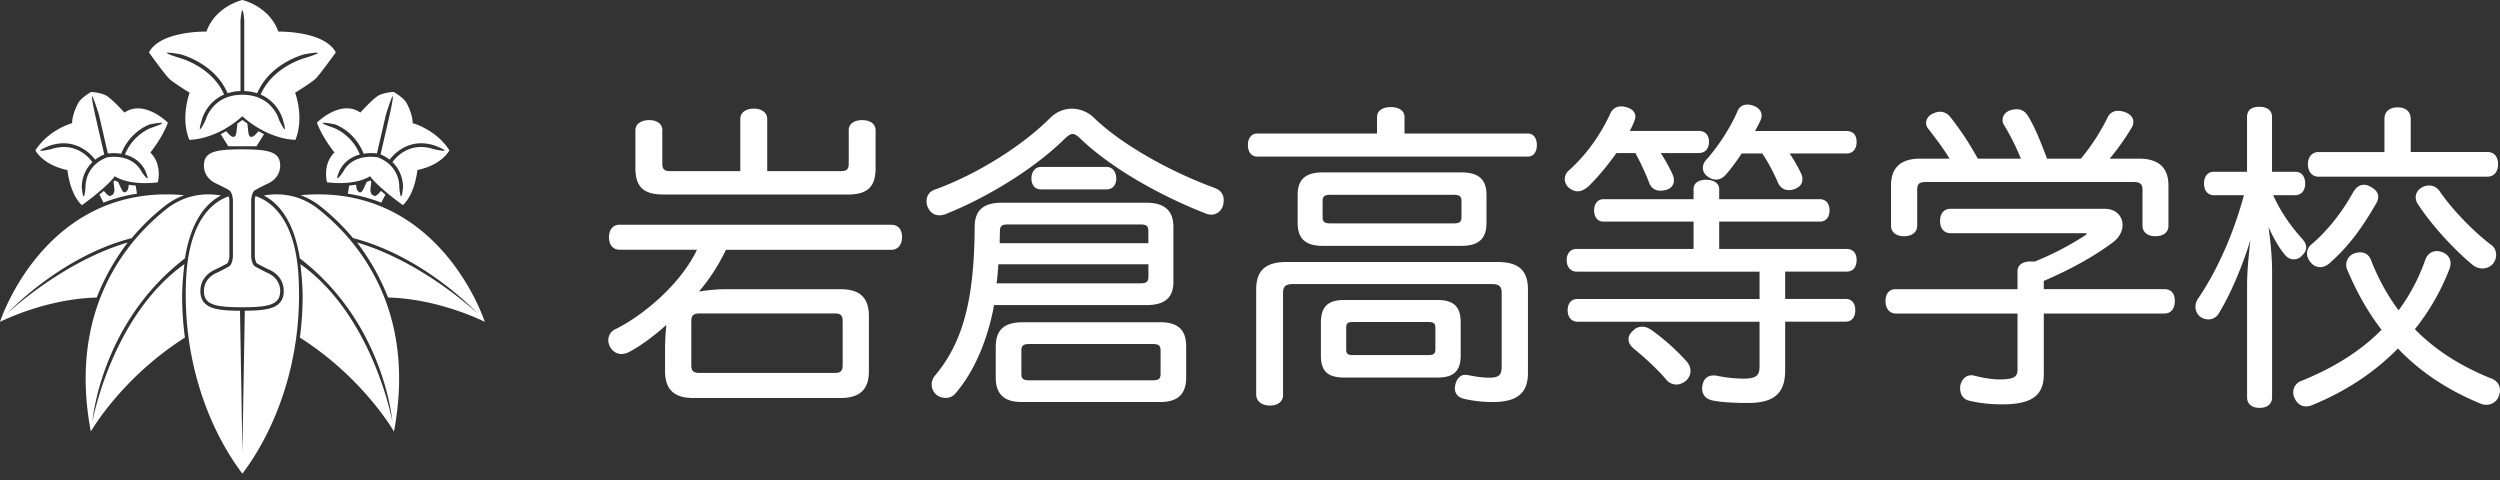
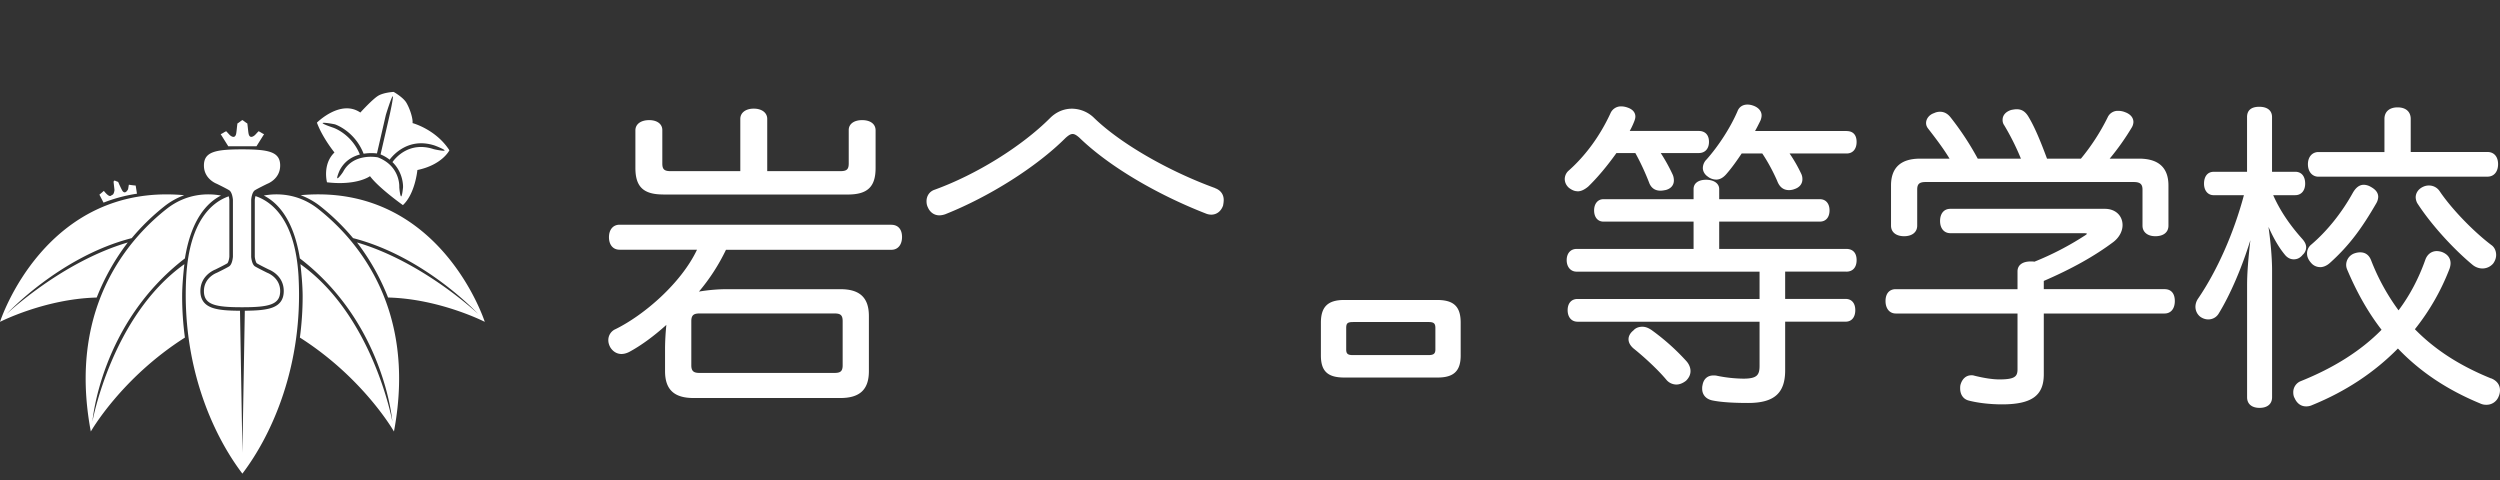
<svg xmlns="http://www.w3.org/2000/svg" width="177" height="34" fill="none">
  <rect width="100%" height="100%" fill="#333333" stroke="none" />
  <path fill="#fff" fill-rule="evenodd" d="m9.123 13.075-.053.318s-.218.465-.436.061a8.78 8.78 0 0 1-.268-.573 3.11 3.11 0 0 1-.255-.104 3.112 3.112 0 0 1-.073.08l.068.597s-.032.31-.155.342c-.102.026-.142.281-.599-.282a11.6 11.6 0 0 1-.314.267l.292.566a10.889 10.889 0 0 1 2.367-.634l-.091-.576a5.576 5.576 0 0 1-.483-.06v-.002Z" clip-rule="evenodd" />
-   <path fill="#fff" fill-rule="evenodd" d="M5.545 7.283c.226-.388.904-.771.904-.771s.652.031 1.057.249c.404.218 1.305 1.211 1.305 1.211 1.397-.962 3.075.715 3.075.715-.403 1.087-1.243 2.112-1.243 2.112.87.84.529 2.112.529 2.112-2.144.25-3.044-.435-3.044-.435-.622.839-2.33 2.05-2.33 2.05-.87-.807-1.025-2.484-1.025-2.484-1.77-.372-2.267-1.398-2.267-1.398.962-1.49 2.609-1.926 2.609-1.926-.04-.276.158-.962.432-1.433l-.002-.002Zm5.938 1.432c-.024-.07-.816.071-.884.095-.057.019-1.404.495-2.017 2.077a3.406 3.406 0 0 0-.945-.02l-.625-2.709c-.015-.07-.42-1.356-.493-1.339-.071.016.219 1.328.235 1.4l.627 2.716a2.804 2.804 0 0 0-.643.372c-.267-.357-1.363-1.601-3.194-1-.07.024-.72.279-.696.348.022.07.71-.074.78-.096 1.73-.568 2.71.633 2.911.921a2.49 2.49 0 0 0-.75 1.78c.006.072.062.65.137.646.07-.004.129-.585.129-.654v-.054c0-.26.079-1.498 1.522-2.055.16-.03 1.756-.29 2.454 1.022.035.065.343.492.407.457.065-.034-.139-.517-.173-.582-.349-.654-.9-.962-1.418-1.097.577-1.433 1.828-1.88 1.84-1.884.07-.024.822-.274.799-.344h-.004ZM17.16 8.232c-1.927 1.713-3.758 1.666-3.758 1.666-.642-1.595.024-3.332.024-3.332s-1.119-.689-1.428-.974c-.31-.286-1.451-1.88-1.451-1.88.81-1.548 4.068-1.475 4.068-1.475C15.257.429 17.16 0 17.16 0s1.903.429 2.545 2.237c0 0 3.26-.071 4.069 1.474 0 0-1.142 1.595-1.452 1.88-.309.286-1.427.975-1.427.975s.665 1.737.023 3.332c0 0-1.83.047-3.758-1.666Zm0-1.524c2.075 0 2.566 1.677 2.586 1.748.019.071.344.712.415.693.07-.02-.14-.691-.16-.762-.004-.016-.337-1.17-1.545-1.691.858-1.983 3.128-2.589 3.15-2.593.07-.02.92-.286.9-.355-.017-.071-.896.082-.967.1-.099.024-2.427.643-3.331 2.755a3.275 3.275 0 0 0-.915-.155V1.5c0-.073-.058-.771-.132-.771-.074 0-.133.699-.133.771v4.947a3.287 3.287 0 0 0-.915.154c-.905-2.113-3.232-2.73-3.333-2.755-.07-.018-.95-.17-.966-.1-.018.071.83.338.902.355.023.006 2.293.61 3.15 2.593-1.209.52-1.541 1.677-1.546 1.691-.019.071-.23.743-.161.762.071.019.396-.621.415-.692.02-.071.51-1.748 2.585-1.748l.002.001ZM25.202 13.075l.054.318s.217.465.435.061c.07-.128.167-.342.268-.573.098-.034.183-.07.256-.104l.072.08-.067.597s.031.31.154.342c.103.026.142.281.6-.282.104.091.21.181.313.267l-.291.566a10.887 10.887 0 0 0-2.368-.634l.091-.576c.174-.014.335-.035.482-.06l.001-.002Z" clip-rule="evenodd" />
  <path fill="#fff" fill-rule="evenodd" d="M29.209 8.715s1.647.435 2.609 1.925c0 0-.497 1.026-2.267 1.398 0 0-.154 1.677-1.025 2.484 0 0-1.708-1.211-2.33-2.05 0 0-.9.683-3.044.435 0 0-.342-1.273.528-2.112 0 0-.839-1.025-1.242-2.112 0 0 1.676-1.677 3.074-.715 0 0 .9-.993 1.304-1.211.404-.218 1.056-.25 1.056-.25s.678.384.903.772c.275.472.472 1.158.433 1.434l.001.002Zm-5.571.342c.012.005 1.265.45 1.84 1.883-.518.136-1.069.442-1.417 1.098-.035.065-.239.547-.174.582.065.035.372-.393.407-.457.699-1.313 2.293-1.053 2.454-1.023 1.445.557 1.522 1.795 1.522 2.056v.053c0 .07.059.65.13.655.072.005.13-.573.136-.647 0-.012.047-1.01-.75-1.779.202-.289 1.183-1.489 2.912-.921.07.022.756.165.78.096.021-.07-.627-.325-.696-.348-1.832-.601-2.928.643-3.195 1a2.84 2.84 0 0 0-.643-.373l.626-2.716c.017-.07.308-1.382.235-1.399-.07-.016-.476 1.268-.492 1.34l-.625 2.707a3.41 3.41 0 0 0-.944.02c-.616-1.581-1.961-2.057-2.018-2.076-.07-.024-.86-.164-.883-.095-.024.07.73.32.798.344h-.003ZM18.159 10.355l.538-.858c-.137-.044-.248-.15-.393-.205l-.248.265s-.353.345-.452-.074c-.034-.14-.06-.538-.095-.745-.112-.057-.235-.173-.349-.238-.113.065-.236.181-.348.238-.035.207-.062.604-.095.745-.1.42-.453.074-.453.074l-.247-.265c-.144.055-.256.16-.393.205l.538.858H18.159ZM11.777 14.806C9.602 16.53 4.694 21.343 6.43 30.551c0 0 2.149-3.782 6.662-6.651a21.998 21.998 0 0 1-.196-2.919c0-.752.088-1.67.158-2.279-5.147 3.667-6.51 11.138-6.51 11.138s.563-6.953 6.548-11.545c.446-2.776 1.582-3.956 2.555-4.451-.857-.158-2.398-.204-3.87.962Z" clip-rule="evenodd" />
  <path fill="#fff" fill-rule="evenodd" d="M0 22.788s3.19-1.632 6.847-1.722a16.058 16.058 0 0 1 2.2-3.9C4.34 18.554.474 22.227.474 22.227s3.754-4.06 8.852-5.367a15.79 15.79 0 0 1 2.3-2.243 5.079 5.079 0 0 1 1.416-.797C3.161 12.922 0 22.79 0 22.79ZM22.545 14.806c2.175 1.723 7.084 6.537 5.347 15.745 0 0-2.148-3.782-6.66-6.651.122-.922.195-1.895.195-2.919 0-.752-.089-1.67-.158-2.279 5.147 3.667 6.51 11.138 6.51 11.138s-.564-6.953-6.548-11.545c-.446-2.776-1.582-3.956-2.555-4.451.856-.158 2.397-.204 3.869.962Z" clip-rule="evenodd" />
  <path fill="#fff" fill-rule="evenodd" d="M34.323 22.787s-3.19-1.633-6.848-1.723a16.061 16.061 0 0 0-2.2-3.899c4.709 1.387 8.575 5.06 8.575 5.06s-3.753-4.058-8.853-5.366a15.788 15.788 0 0 0-2.3-2.243 5.055 5.055 0 0 0-1.416-.797c9.88-.897 13.042 8.97 13.042 8.97v-.002ZM16.49 18.182s-.034.538-.272.681c-.239.144-.866.45-.866.45s-.914.326-.914 1.295c0 .968.799 1.145 2.7 1.145 1.9 0 2.698-.177 2.698-1.145 0-.969-.913-1.295-.913-1.295s-.626-.308-.866-.45c-.238-.143-.273-.681-.273-.681v-4.037s.035-.537.273-.681c.238-.144.866-.45.866-.45s.913-.326.913-1.295c0-.968-.796-1.145-2.699-1.145-1.902 0-2.699.177-2.699 1.145 0 .969.914 1.295.914 1.295s.626.306.866.45c.238.143.273.681.273.681v4.037Z" clip-rule="evenodd" />
  <path fill="#fff" fill-rule="evenodd" d="M21.141 19.643c-.22-4.15-1.948-5.391-3.052-5.76a1.392 1.392 0 0 0-.05.271v4.015c.015.2.09.44.15.476.212.126.758.396.837.434.135.053 1.064.454 1.064 1.525 0 .585-.261.967-.8 1.17-.46.174-1.118.22-1.957.226l-.17 10.046-.17-10.045c-.862-.004-1.535-.047-2.005-.225-.538-.204-.8-.587-.8-1.17 0-1.072.928-1.474 1.065-1.526.079-.04.626-.307.836-.434.061-.036.135-.276.15-.476v-4.014a1.39 1.39 0 0 0-.046-.257c-1.106.386-2.792 1.648-3.01 5.744-.326 6.163 1.836 11.072 3.978 13.89 2.142-2.82 4.305-7.727 3.978-13.89h.002Z" clip-rule="evenodd" />
  <path fill="#fff" d="M63.12 15.91H43.863c-.455 0-.748.347-.748.885 0 .537.287.884.748.884h5.486c-1.127 2.375-3.737 4.618-5.762 5.62a.844.844 0 0 0-.518.787c0 .17.049.341.145.512.182.293.467.464.782.464.174 0 .364-.049.552-.145.825-.444 1.732-1.104 2.63-1.914-.059.577-.093 1.2-.093 1.74v1.536c0 1.297.64 1.9 2.013 1.9h10.406c1.373 0 2.013-.603 2.013-1.9v-3.905c0-1.297-.64-1.9-2.013-1.9h-8.06c-.611 0-1.313.06-1.959.171a13.89 13.89 0 0 0 1.914-2.96h11.717c.455 0 .748-.356.748-.907 0-.552-.293-.862-.748-.862l.002-.006ZM49.55 22.192h9.505c.41 0 .605.08.605.538v3.136c0 .458-.196.538-.605.538H49.55c-.392 0-.605-.085-.605-.538V22.73c0-.453.213-.538.605-.538ZM46.954 13.772h13.07c1.397 0 1.968-.544 1.968-1.877V9.23c0-.447-.363-.725-.952-.725s-.95.281-.95.702v2.372c0 .407-.142.537-.583.537H54.32v-3.7c0-.432-.381-.725-.953-.725s-.953.29-.953.726v3.7h-4.94c-.44 0-.582-.131-.582-.538V9.207c0-.426-.364-.702-.93-.702-.592 0-.976.284-.976.725v2.662c0 1.334.57 1.877 1.968 1.877v.003ZM86.034 13.318c-3.342-1.218-6.698-3.16-8.552-4.949a2.266 2.266 0 0 0-1.587-.674c-.58 0-1.117.234-1.541.654-2.02 2.022-5.236 4.016-8.188 5.085-.35.117-.568.43-.568.814 0 .162.03.307.096.435.151.352.453.563.81.563.126 0 .268-.026.41-.074 3.146-1.249 6.496-3.373 8.532-5.41.196-.173.341-.275.495-.275.133 0 .276.08.492.273 2.027 1.965 5.377 3.97 8.96 5.366a.987.987 0 0 0 .365.071c.38 0 .694-.236.836-.645l.008-.051a1.9 1.9 0 0 0 .037-.342c0-.392-.221-.696-.611-.836l.006-.005Z" />
-   <path fill="#fff" d="M78.376 13.407c.393 0 .657-.31.657-.77 0-.461-.27-.817-.657-.817h-4.695c-.386 0-.657.336-.657.816 0 .481.265.771.657.771h4.695ZM82.15 22.815h-9.73c-1.328 0-1.922.538-1.922 1.74v2.19c0 1.158.6 1.718 1.831 1.718h9.82c1.232 0 1.832-.563 1.832-1.718V24.51c0-1.157-.583-1.698-1.832-1.698v.003Zm.02 1.991v1.672c0 .339-.137.45-.561.45h-8.736c-.424 0-.56-.108-.56-.45v-1.672c0-.338.136-.45.56-.45h8.736c.424 0 .56.109.56.45Z" />
-   <path fill="#fff" d="M83.077 19.951V16.07c0-1.157-.628-1.717-1.922-1.717H70.928c-1.31 0-1.922.546-1.922 1.717-.023 5.153-.842 8.208-2.83 10.545-.14.188-.216.404-.216.606 0 .265.122.538.319.708.181.16.415.242.68.242a.87.87 0 0 0 .707-.341c1.294-1.51 2.255-3.72 2.713-6.229h10.776c1.31 0 1.922-.523 1.922-1.649Zm-12.302-2.733.02-.856c0-.361.136-.472.582-.472h9.345c.447 0 .583.111.583.472v.856H70.772h.003Zm10.533 1.496v.876c0 .361-.136.47-.583.47H70.56a18.7 18.7 0 0 0 .122-1.349h10.63l-.003.003ZM103.48 17.406c1.203 0 1.763-.51 1.763-1.607v-2.01c0-1.082-.56-1.582-1.763-1.582h-9.843c-1.203 0-1.763.503-1.763 1.581v2.01c0 1.096.56 1.608 1.763 1.608h9.843Zm-9.84-2.037V14.24c0-.338.137-.449.56-.449h8.714c.424 0 .56.108.56.45v1.128c0 .339-.136.447-.56.447H94.2c-.423 0-.56-.108-.56-.447ZM108.172 9.453h-8.733V8.284c0-.432-.373-.702-.973-.702s-.972.276-.972.702v1.17H89.01c-.4 0-.657.32-.657.816 0 .494.245.816.657.816h19.165c.393 0 .634-.313.634-.816 0-.504-.244-.817-.634-.817h-.003ZM106.029 18.55H91.085c-1.485 0-2.147.6-2.147 1.943v7.502c.05.444.423.717.975.717s.927-.285.927-.725V20.74c0-.47.182-.629.72-.629h14.04c.537 0 .719.16.719.629v5.192c0 .635-.193.808-.899.808-.52 0-1.134-.11-1.467-.18a.66.66 0 0 1-.102-.01.991.991 0 0 0-.123-.012c-.312 0-.557.233-.679.643l-.012.06c-.017.088-.034.165-.034.247 0 .378.228.643.643.748a9.014 9.014 0 0 0 2.047.227c1.721 0 2.486-.634 2.486-2.056v-5.915c0-1.345-.663-1.942-2.147-1.942h-.003Z" />
  <path fill="#fff" d="M103.416 25.169v-2.324c0-1.14-.486-1.607-1.675-1.607h-6.57c-1.157 0-1.652.48-1.652 1.607v2.324c0 1.109.478 1.56 1.653 1.56h6.615c1.14 0 1.629-.466 1.629-1.56Zm-7.61-2.37h5.327c.381 0 .492.097.492.427v1.513c0 .302-.126.401-.492.401h-5.35c-.36 0-.472-.094-.472-.4v-1.514c0-.341.097-.426.495-.426ZM116.901 23.349c-.222-.148-.415-.216-.626-.216-.15 0-.435.034-.631.264-.219.17-.344.396-.344.62 0 .225.116.441.341.643.865.694 1.775 1.558 2.315 2.201a.935.935 0 0 0 .734.364c.219 0 .458-.094.682-.27.213-.21.316-.435.316-.683 0-.247-.108-.497-.29-.702a15.726 15.726 0 0 0-2.497-2.224v.003ZM130.747 9.274h-6.489c.113-.197.21-.393.304-.58l.088-.18c.045-.12.071-.241.071-.341 0-.31-.227-.572-.611-.7a1.205 1.205 0 0 0-.384-.07c-.35 0-.606.176-.72.494-.492 1.132-1.305 2.4-2.175 3.387a.868.868 0 0 0-.27.614c0 .225.13.456.344.6a.97.97 0 0 0 .608.217c.242 0 .467-.12.686-.361.418-.467.83-1.067 1.112-1.488h1.458c.544.808.919 1.627 1.056 1.94.162.435.44.654.836.654.13 0 .273-.026.381-.071.361-.114.568-.367.568-.7a.858.858 0 0 0-.096-.412 10.256 10.256 0 0 0-.811-1.41h4.041c.435 0 .703-.314.703-.817 0-.503-.256-.77-.703-.77l.003-.006Z" />
  <path fill="#fff" d="M130.723 19.233c.455 0 .725-.304.725-.816s-.265-.793-.725-.793h-9.004V15.69h7.13c.42 0 .682-.304.682-.794 0-.489-.267-.793-.682-.793h-7.13v-.72c0-.392-.373-.656-.93-.656s-.884.258-.884.656v.72h-6.385c-.392 0-.657.319-.657.793 0 .475.253.794.657.794h6.385v1.934h-8.282c-.426 0-.702.313-.702.793 0 .48.281.816.702.816h12.954v1.934h-12.885c-.436 0-.703.304-.703.793 0 .49.27.817.703.817h12.885v3.11c0 .652-.159.922-1.146.922a9.886 9.886 0 0 1-1.857-.202c-.1-.025-.174-.025-.267-.025-.416 0-.697.253-.768.685-.026.1-.026.174-.026.245 0 .43.259.736.711.836.583.122 1.439.182 2.543.182 1.837 0 2.622-.688 2.622-2.306v-3.45h4.285c.421 0 .68-.313.68-.816 0-.504-.267-.794-.68-.794h-4.285V19.23h4.331l.003.003Z" />
  <path fill="#fff" d="M111.697 13.546c.23 0 .469-.105.748-.336.654-.634 1.325-1.433 1.996-2.371h1.343c.352.637.671 1.316.967 2.073.136.387.415.588.81.588.108 0 .211-.017.33-.04l.048-.008c.364-.097.572-.344.572-.677 0-.074-.009-.264-.097-.438a12.29 12.29 0 0 0-.833-1.501h2.69c.447 0 .725-.305.725-.794 0-.489-.27-.77-.725-.77h-4.888c.111-.194.202-.387.281-.58.083-.194.12-.325.12-.436 0-.213-.103-.5-.592-.654a1.317 1.317 0 0 0-.407-.07.806.806 0 0 0-.765.491c-.73 1.581-1.748 2.978-2.94 4.041a.808.808 0 0 0-.296.595c0 .25.103.469.299.642.222.165.409.24.606.24l.008.005ZM134.808 16.724c.572 0 .93-.287.93-.748v-2.551c0-.401.154-.538.606-.538h14.717c.457 0 .628.146.628.538v2.55c0 .456.356.749.907.749.583 0 .93-.279.93-.748v-2.844c0-1.26-.699-1.9-2.079-1.9h-2.081a17.575 17.575 0 0 0 1.555-2.192.82.82 0 0 0 .125-.398c0-.308-.207-.558-.583-.697a1.316 1.316 0 0 0-.503-.097.78.78 0 0 0-.742.47 15.09 15.09 0 0 1-1.888 2.914h-2.401c-.549-1.478-.938-2.354-1.342-3.014-.216-.336-.464-.484-.805-.484-.105 0-.207.017-.324.037l-.06.012c-.389.122-.614.375-.614.7a.63.63 0 0 0 .122.397 17.42 17.42 0 0 1 1.175 2.352h-3.057a20.332 20.332 0 0 0-1.928-2.929c-.205-.259-.453-.39-.731-.39a.941.941 0 0 0-.43.094c-.392.131-.569.447-.569.7 0 .148.049.276.151.404l.074.096c.424.55.998 1.294 1.436 2.025h-2.087c-1.365 0-2.056.64-2.056 1.9v2.844c0 .46.355.748.93.748h-.006Z" />
  <path fill="#fff" d="M153.251 20.47H144.7v-.58c1.996-.862 3.614-1.769 4.94-2.767.398-.31.637-.754.637-1.183 0-.68-.512-1.155-1.246-1.155h-10.949c-.446 0-.725.33-.725.862s.293.862.725.862h9.459c.162 0 .216.037.222.037-.003.01-.037.056-.148.125a20.817 20.817 0 0 1-3.578 1.857c-.077-.017-.182-.017-.267-.017-.583 0-.93.261-.93.702v1.26h-8.62c-.455 0-.725.313-.725.839s.279.884.725.884h8.62v3.947c0 .507-.179.72-1.283.72-.474 0-1.077-.091-1.783-.267-.079-.026-.133-.026-.202-.026-.366 0-.645.242-.767.663-.026.096-.026.193-.026.264 0 .438.222.76.594.859.64.17 1.525.273 2.366.273 2.102 0 2.961-.617 2.961-2.124v-4.309h8.551c.447 0 .726-.338.726-.884s-.271-.84-.726-.84v-.002ZM176.386 17.347c-1.308-.992-2.849-2.599-3.666-3.822a.907.907 0 0 0-.759-.392.95.95 0 0 0-.415.097c-.321.15-.515.429-.515.742a.98.98 0 0 0 .103.398c.93 1.45 2.514 3.216 3.944 4.397.199.156.441.241.677.241.29 0 .557-.12.756-.344.14-.188.216-.404.216-.609 0-.3-.13-.568-.344-.71l.003.002ZM164.152 12.507h11.964c.455 0 .748-.347.748-.884 0-.538-.293-.862-.748-.862h-5.437V8.418c0-.51-.347-.816-.93-.816-.583 0-.93.312-.93.816v2.346h-4.67c-.446 0-.748.347-.748.862 0 .514.293.884.748.884l.003-.003ZM163.004 18.064a.736.736 0 0 0 .273-.55c0-.198-.088-.383-.267-.588-.916-1.018-1.593-2.036-2.068-3.108h1.561c.427 0 .703-.321.703-.816 0-.526-.262-.84-.703-.84h-1.643V8.285c0-.46-.33-.725-.907-.725-.578 0-.862.264-.862.725v3.879h-2.366c-.421 0-.68.321-.68.839 0 .489.273.816.68.816h2.144c-.714 2.676-1.891 5.338-3.239 7.314a1.031 1.031 0 0 0-.193.583c0 .279.127.544.344.711.472.336 1.052.197 1.299-.222.816-1.325 1.647-3.262 2.247-5.201-.157 1.354-.233 2.392-.233 3.157v7.968c0 .47.33.748.884.748.555 0 .885-.279.885-.748v-8.984c0-.958-.12-2.138-.254-3.082.367.827.746 1.47 1.144 1.953.173.225.398.345.642.345.245 0 .438-.094.612-.29l-.003-.006ZM164.266 18.915c.227 0 .469-.103.68-.29 1.453-1.3 2.334-2.577 3.287-4.218a.977.977 0 0 0 .145-.463c0-.29-.173-.524-.532-.717a1.01 1.01 0 0 0-.486-.145c-.307 0-.563.188-.785.577-.779 1.41-1.823 2.71-2.938 3.658a.797.797 0 0 0-.298.642c0 .222.097.441.29.657a.836.836 0 0 0 .64.296l-.003.003ZM176.369 26.792c-2.207-.893-3.973-2.03-5.395-3.483a16.12 16.12 0 0 0 2.455-4.286c.048-.145.071-.267.071-.384 0-.358-.208-.637-.589-.79a1.216 1.216 0 0 0-.384-.072c-.375 0-.677.228-.813.612-.475 1.34-1.112 2.542-1.897 3.583a15.299 15.299 0 0 1-1.942-3.54c-.14-.37-.404-.566-.768-.566-.137 0-.253.02-.407.07a.873.873 0 0 0-.591.814c0 .13.028.233.074.344.699 1.65 1.495 3.043 2.431 4.254-1.445 1.474-3.373 2.696-5.73 3.64a.843.843 0 0 0-.521.788c0 .171.034.308.097.413.165.375.452.583.81.583a.979.979 0 0 0 .436-.094c2.357-.959 4.396-2.304 6.066-4.004 1.569 1.643 3.475 2.918 5.815 3.887a.963.963 0 0 0 .438.097.914.914 0 0 0 .876-.58 1.06 1.06 0 0 0 .097-.46c0-.373-.231-.678-.632-.834l.003.008Z" />
</svg>